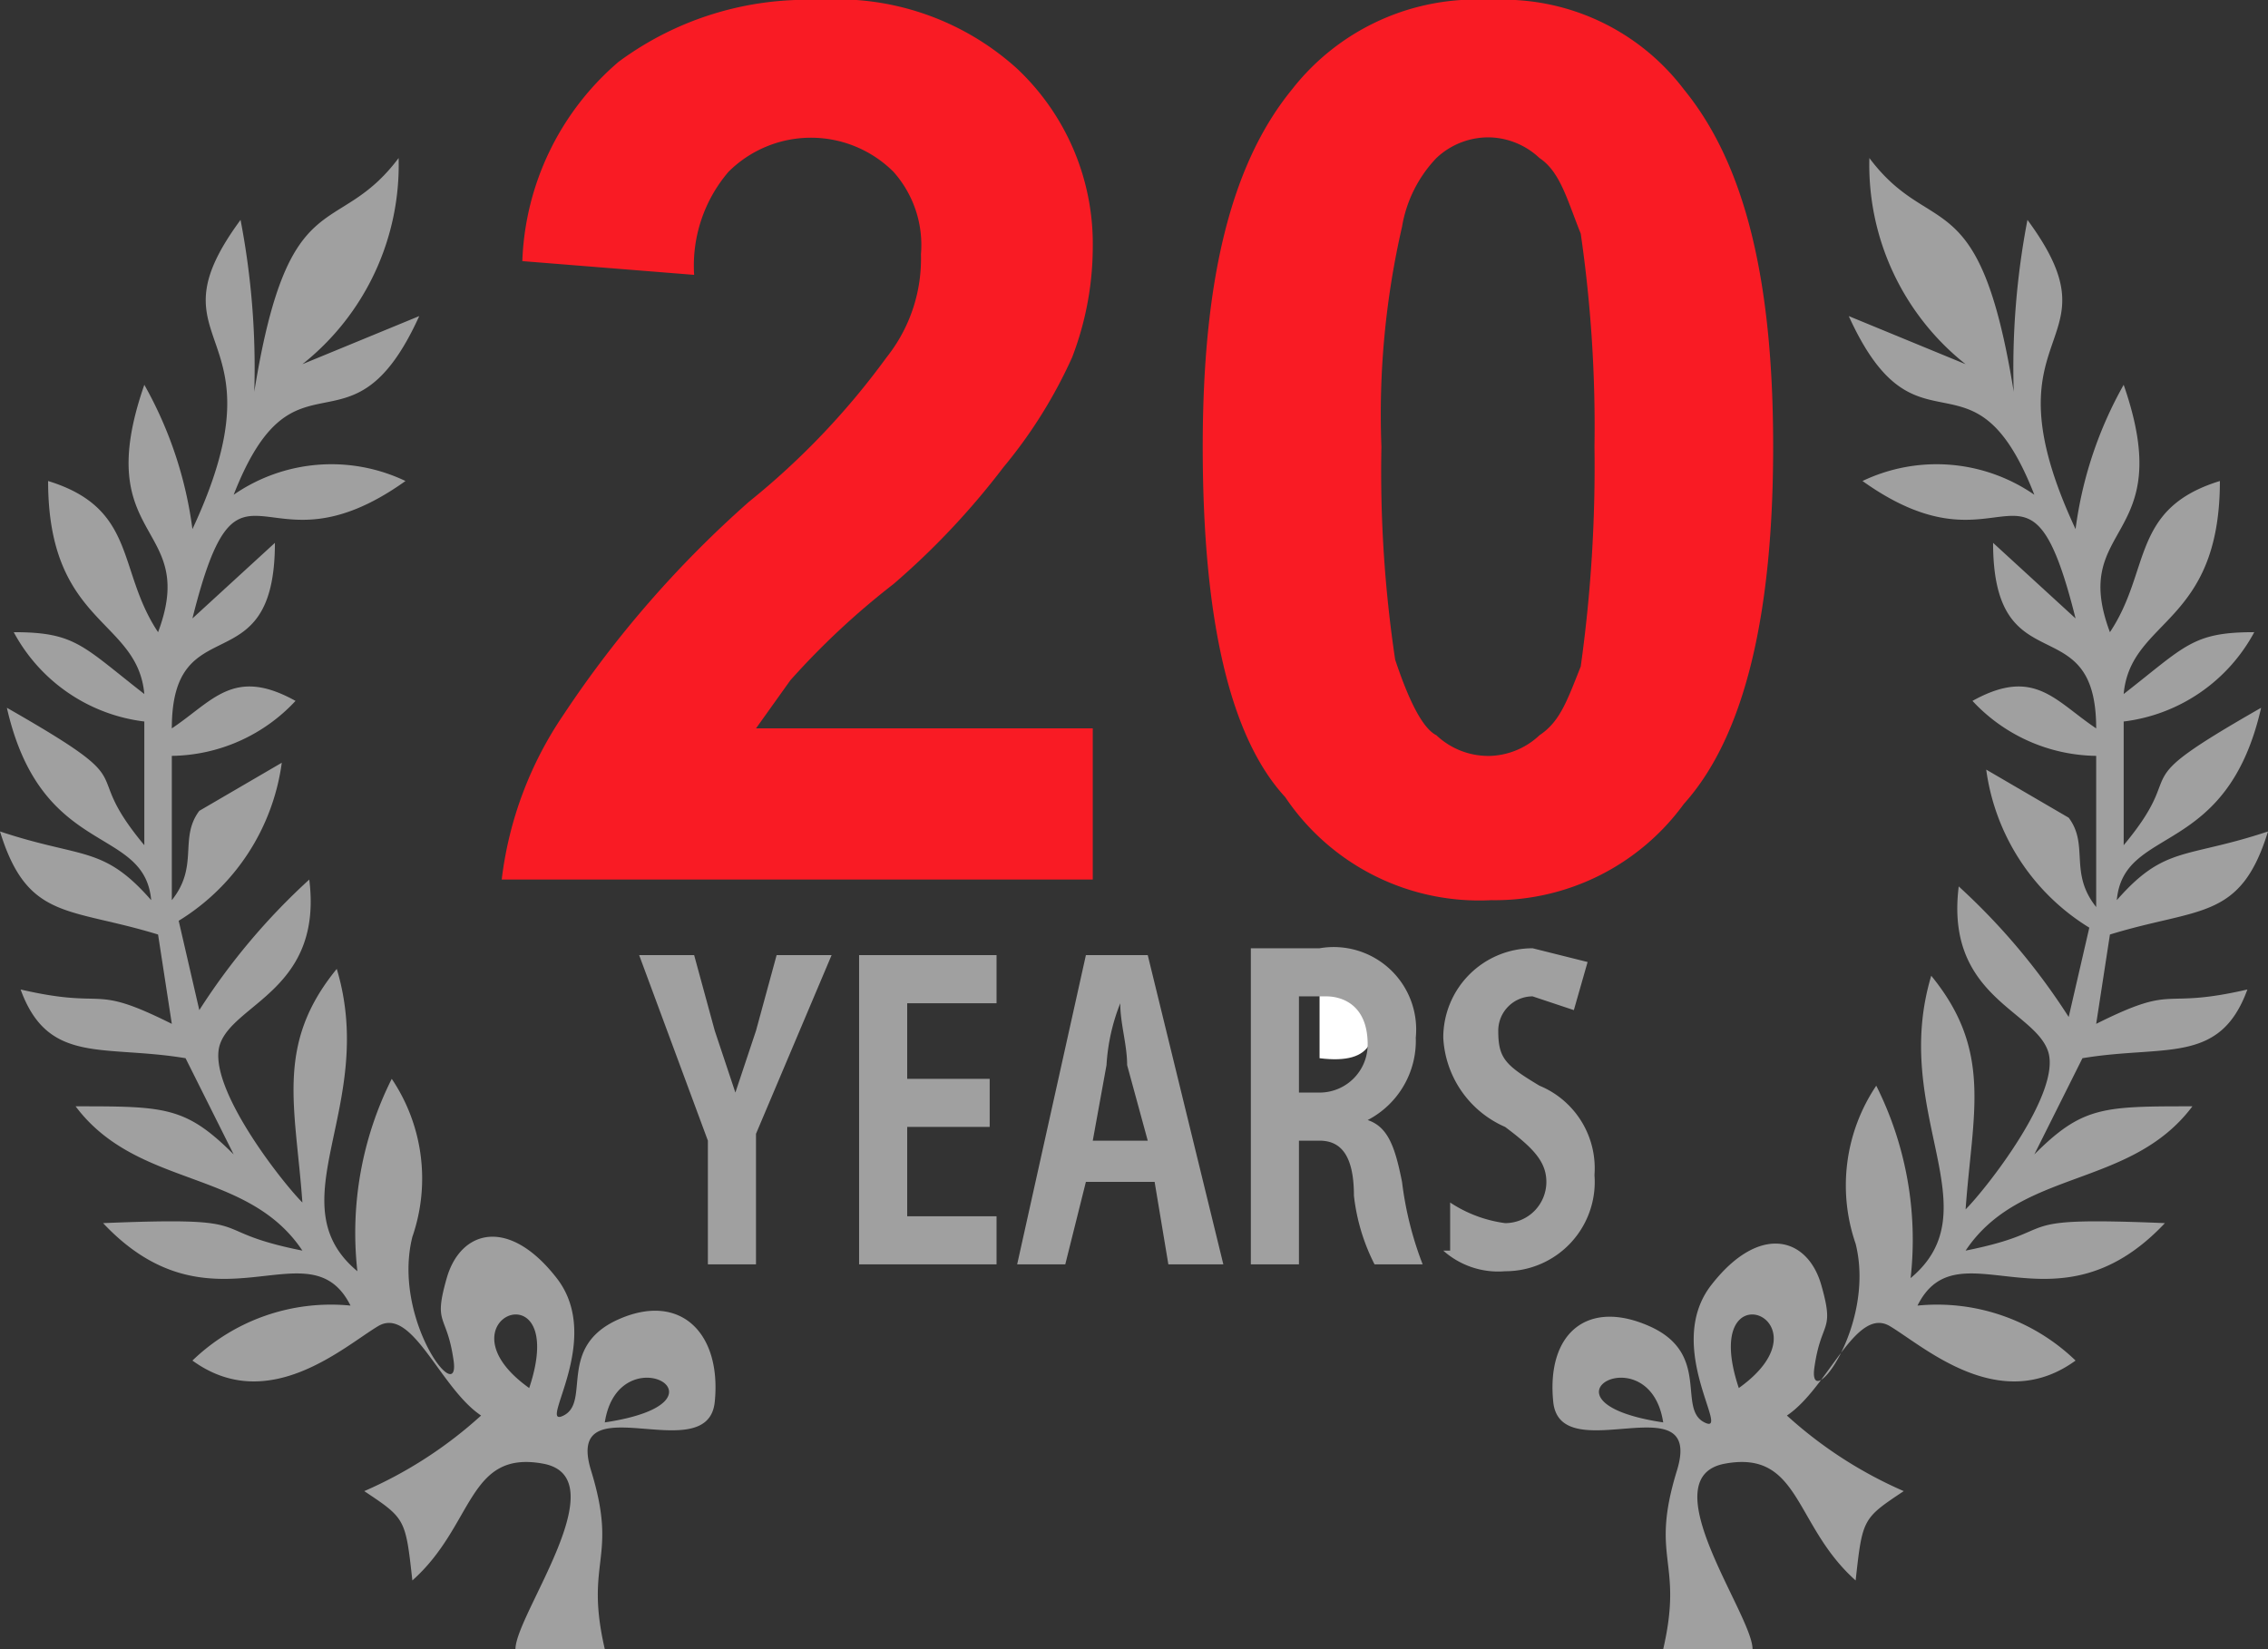
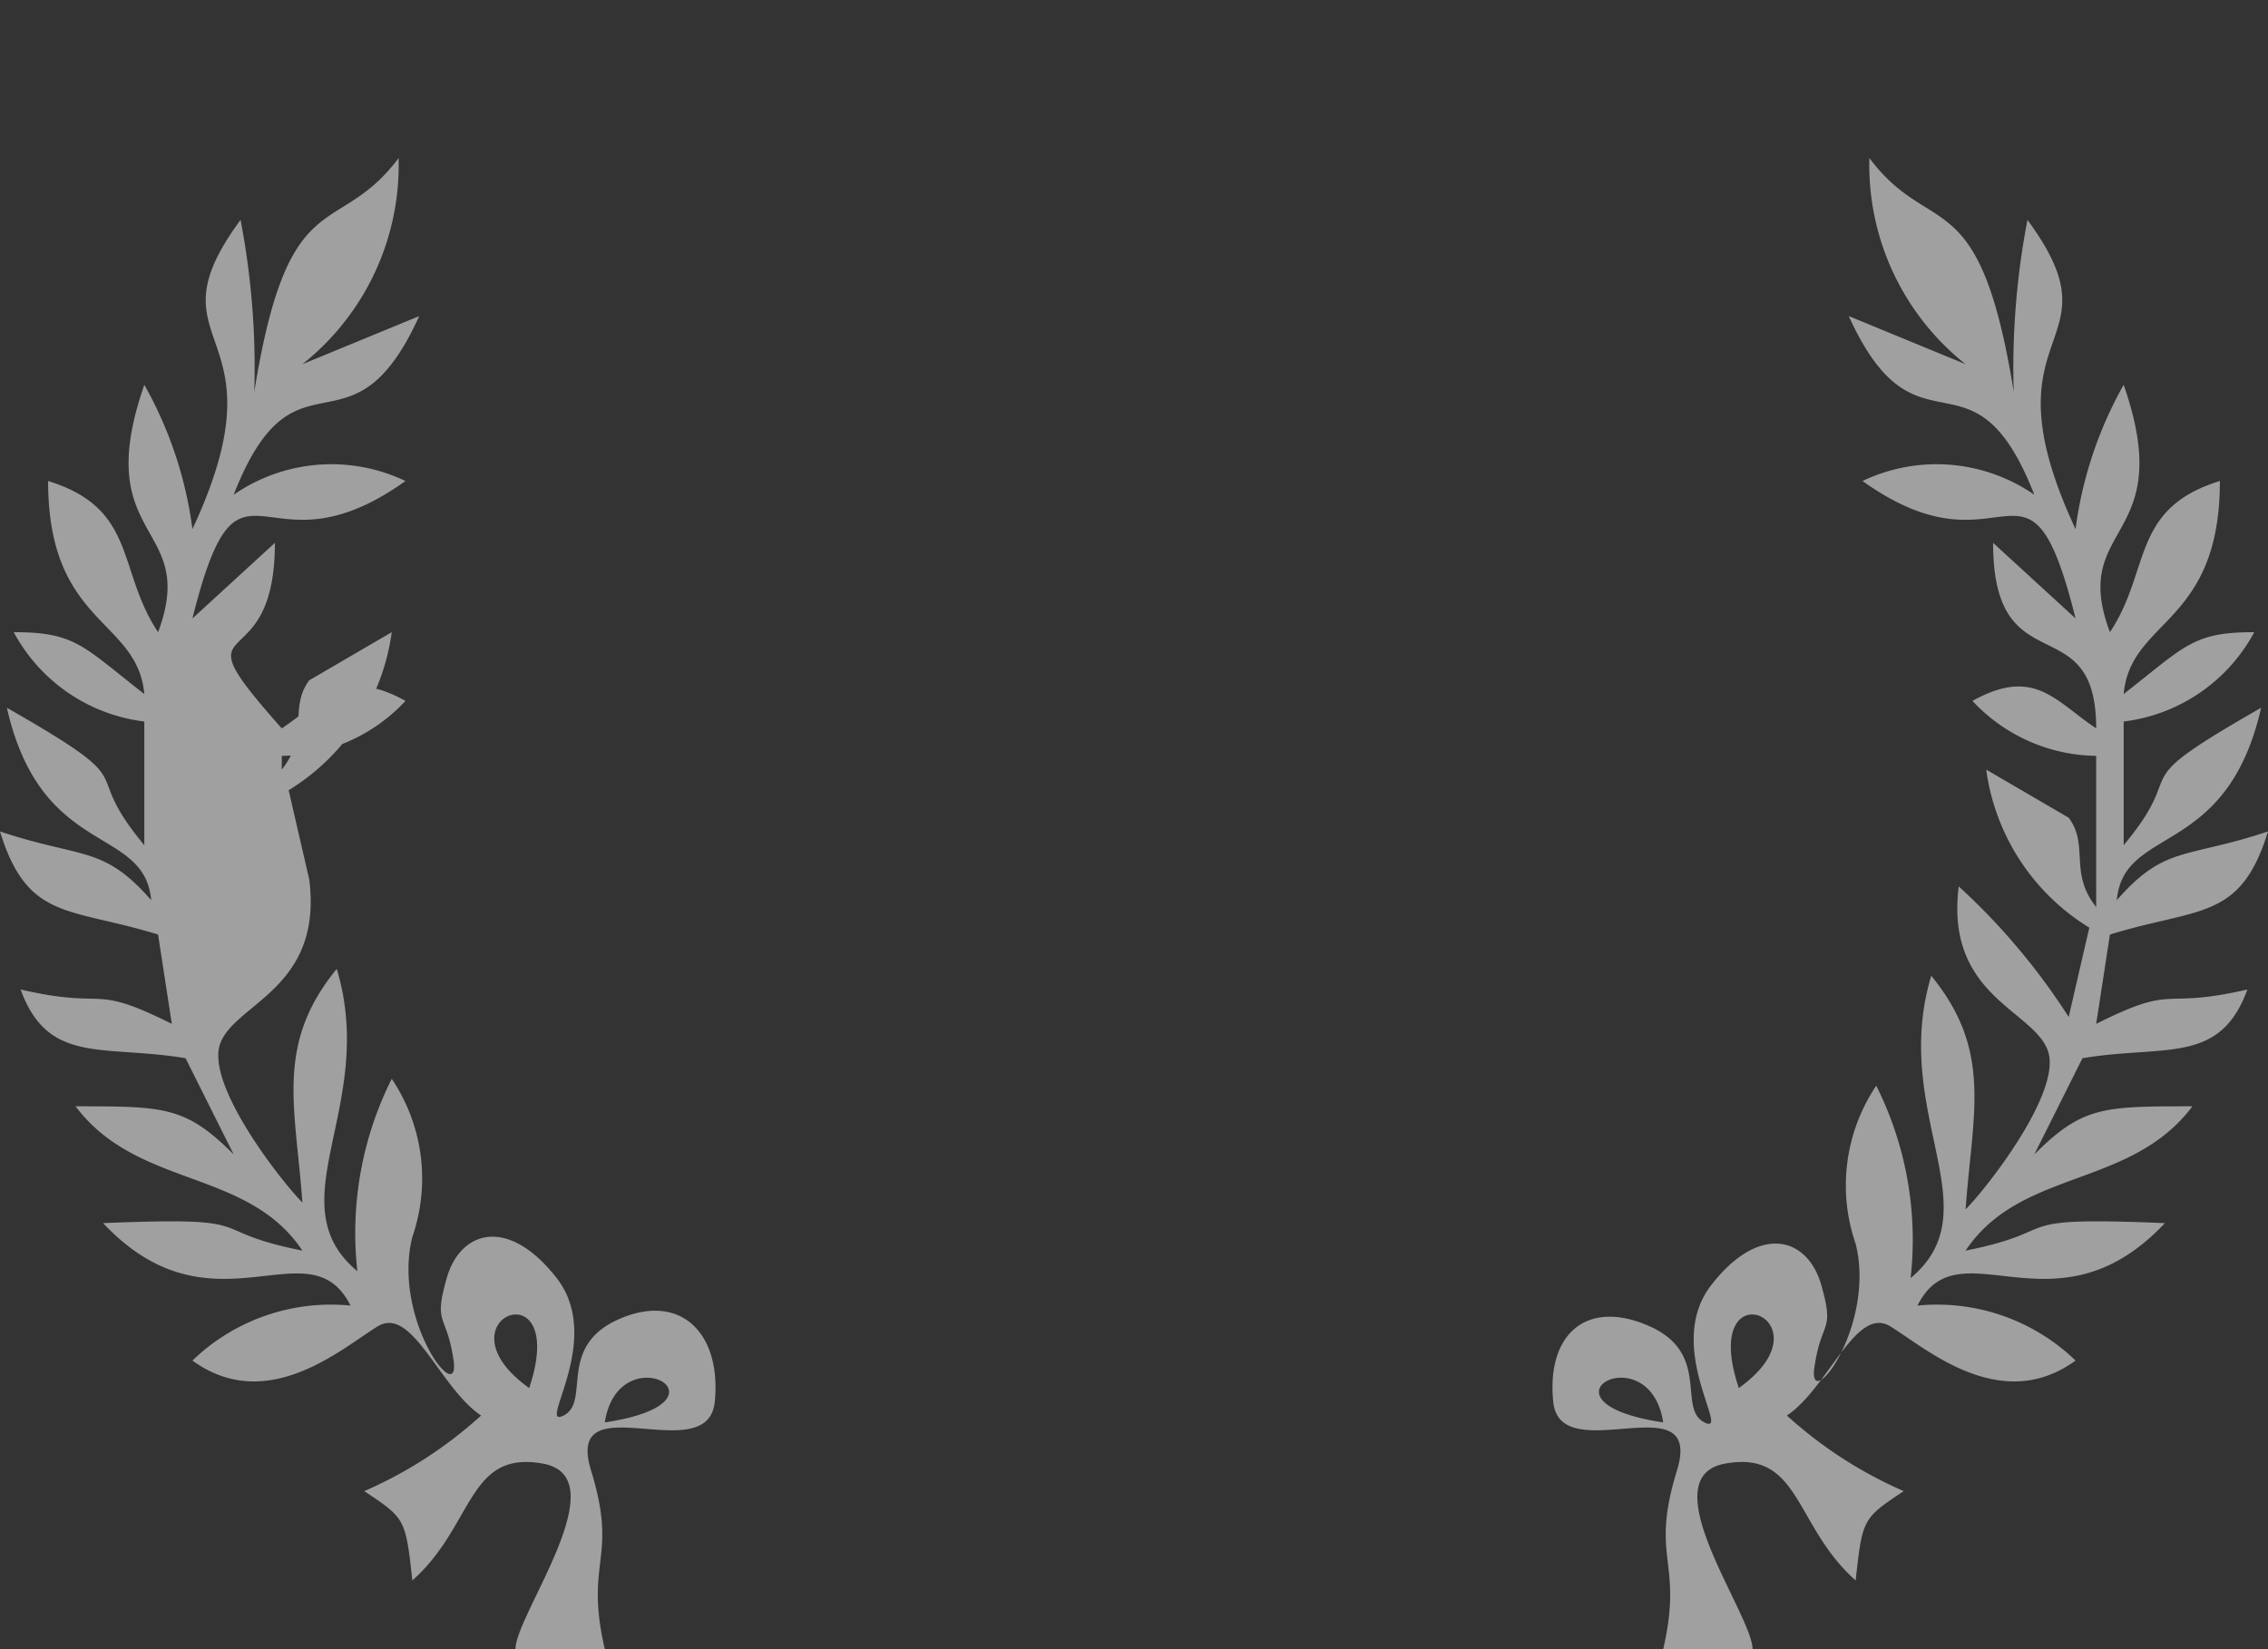
<svg xmlns="http://www.w3.org/2000/svg" version="1.1" id="20-years" x="0px" y="0px" width="33px" height="24px" viewBox="0 0 33 24" xml:space="preserve">
  <rect x="0" y="0" width="33" height="24" fill="#333333" stroke="none" />
  <g>
-     <path d="M3.7,5.7a11.4,11.4,0,0,0-.2-2.5c-1.4,1.9.7,1.5-.7,4.5a5.8,5.8,0,0,0-.7-2.1c-.8,2.3.8,2,.2,3.6C1.7,8.3,2,7.4.7,7,.7,9.1,2,9,2.1,10.1c-.9-.7-1-.9-1.9-.9a2.5,2.5,0,0,0,1.9,1.3v1.8c-1-1.2.1-.8-2-2,.5,2.2,2,1.7,2.1,2.8-.7-.8-1-.6-2.2-1,.4,1.3,1,1.1,2.3,1.5l.2,1.3c-1.2-.6-.9-.2-2.2-.5.4,1.1,1.2.8,2.4,1l.7,1.4c-.7-.7-1-.7-2.3-.7.9,1.2,2.5.9,3.3,2.1-1.5-.3-.5-.5-2.9-.4,1.6,1.7,3,0,3.6,1.2a2.9,2.9,0,0,0-2.3.8c1.1.8,2.2-.2,2.7-.5s.9.9,1.5,1.3a6.2,6.2,0,0,1-1.7,1.1c.6.4.6.4.7,1.3.9-.8.8-1.9,1.9-1.7s-.4,2.2-.4,2.7H8.8c-.3-1.3.2-1.3-.2-2.6s1.7,0,1.8-1S9.9,18.8,9,19.2s-.4,1.2-.8,1.4.6-1.1-.1-2-1.4-.7-1.6,0,0,.5.1,1.2S5.7,19.2,6,18a2.6,2.6,0,0,0-.3-2.3,5,5,0,0,0-.5,2.8c-1.2-1,.3-2.4-.3-4.4-.9,1.1-.6,2-.5,3.4-.3-.3-1.4-1.7-1.2-2.3s1.5-.8,1.3-2.4a9.5,9.5,0,0,0-1.6,1.9l-.3-1.3a3.2,3.2,0,0,0,1.5-2.3l-1.2.7c-.3.4,0,.8-.4,1.3V11a2.5,2.5,0,0,0,1.8-.8c-.9-.5-1.2,0-1.8.4C2.5,8.8,4,10,4,7.9L2.8,9c.7-2.8,1-.5,3.1-2a2.5,2.5,0,0,0-2.5.2c.9-2.3,1.7-.4,2.7-2.6l-1.7.7a3.7,3.7,0,0,0,1.4-3c-.9,1.2-1.6.3-2.1,3.4Zm5.1,15C9,19.4,10.8,20.4,8.8,20.7Zm-1.1-.5C6.3,19.2,8.3,18.4,7.7,20.2Z" fill="#a0a0a0" />
+     <path d="M3.7,5.7a11.4,11.4,0,0,0-.2-2.5c-1.4,1.9.7,1.5-.7,4.5a5.8,5.8,0,0,0-.7-2.1c-.8,2.3.8,2,.2,3.6C1.7,8.3,2,7.4.7,7,.7,9.1,2,9,2.1,10.1c-.9-.7-1-.9-1.9-.9a2.5,2.5,0,0,0,1.9,1.3v1.8c-1-1.2.1-.8-2-2,.5,2.2,2,1.7,2.1,2.8-.7-.8-1-.6-2.2-1,.4,1.3,1,1.1,2.3,1.5l.2,1.3c-1.2-.6-.9-.2-2.2-.5.4,1.1,1.2.8,2.4,1l.7,1.4c-.7-.7-1-.7-2.3-.7.9,1.2,2.5.9,3.3,2.1-1.5-.3-.5-.5-2.9-.4,1.6,1.7,3,0,3.6,1.2a2.9,2.9,0,0,0-2.3.8c1.1.8,2.2-.2,2.7-.5s.9.9,1.5,1.3a6.2,6.2,0,0,1-1.7,1.1c.6.4.6.4.7,1.3.9-.8.8-1.9,1.9-1.7s-.4,2.2-.4,2.7H8.8c-.3-1.3.2-1.3-.2-2.6s1.7,0,1.8-1S9.9,18.8,9,19.2s-.4,1.2-.8,1.4.6-1.1-.1-2-1.4-.7-1.6,0,0,.5.1,1.2S5.7,19.2,6,18a2.6,2.6,0,0,0-.3-2.3,5,5,0,0,0-.5,2.8c-1.2-1,.3-2.4-.3-4.4-.9,1.1-.6,2-.5,3.4-.3-.3-1.4-1.7-1.2-2.3s1.5-.8,1.3-2.4l-.3-1.3a3.2,3.2,0,0,0,1.5-2.3l-1.2.7c-.3.4,0,.8-.4,1.3V11a2.5,2.5,0,0,0,1.8-.8c-.9-.5-1.2,0-1.8.4C2.5,8.8,4,10,4,7.9L2.8,9c.7-2.8,1-.5,3.1-2a2.5,2.5,0,0,0-2.5.2c.9-2.3,1.7-.4,2.7-2.6l-1.7.7a3.7,3.7,0,0,0,1.4-3c-.9,1.2-1.6.3-2.1,3.4Zm5.1,15C9,19.4,10.8,20.4,8.8,20.7Zm-1.1-.5C6.3,19.2,8.3,18.4,7.7,20.2Z" fill="#a0a0a0" />
    <path d="M29.3,5.7a11.4,11.4,0,0,1,.2-2.5c1.4,1.9-.7,1.5.7,4.5a5.8,5.8,0,0,1,.7-2.1c.8,2.3-.8,2-.2,3.6.6-.9.3-1.8,1.6-2.2,0,2.1-1.3,2-1.4,3.1.9-.7,1-.9,1.9-.9a2.5,2.5,0,0,1-1.9,1.3v1.8c1-1.2-.1-.8,2-2-.5,2.2-2,1.7-2.1,2.8.7-.8,1-.6,2.2-1-.4,1.3-1,1.1-2.3,1.5l-.2,1.3c1.2-.6.9-.2,2.2-.5-.4,1.1-1.2.8-2.4,1l-.7,1.4c.7-.7,1-.7,2.3-.7-.9,1.2-2.5.9-3.3,2.1,1.5-.3.5-.5,2.9-.4-1.6,1.7-3,0-3.6,1.2a2.9,2.9,0,0,1,2.3.8c-1.1.8-2.2-.2-2.7-.5s-.9.9-1.5,1.3a6.2,6.2,0,0,0,1.7,1.1c-.6.4-.6.4-.7,1.3-.9-.8-.8-1.9-1.9-1.7s.4,2.2.4,2.7H24.2c.3-1.3-.2-1.3.2-2.6s-1.7,0-1.8-1,.5-1.5,1.4-1.1.4,1.2.8,1.4-.6-1.1.1-2,1.4-.7,1.6,0,0,.5-.1,1.2.9-.6.6-1.8a2.6,2.6,0,0,1,.3-2.3,5,5,0,0,1,.5,2.8c1.2-1-.3-2.4.3-4.4.9,1.1.6,2,.5,3.4.3-.3,1.4-1.7,1.2-2.3s-1.5-.8-1.3-2.4a9.5,9.5,0,0,1,1.6,1.9l.3-1.3a3.2,3.2,0,0,1-1.5-2.3l1.2.7c.3.4,0,.8.4,1.3V11a2.5,2.5,0,0,1-1.8-.8c.9-.5,1.2,0,1.8.4C30.5,8.8,29,10,29,7.9L30.2,9c-.7-2.8-1-.5-3.1-2a2.5,2.5,0,0,1,2.5.2c-.9-2.3-1.7-.4-2.7-2.6l1.7.7a3.7,3.7,0,0,1-1.4-3c.9,1.2,1.6.3,2.1,3.4Zm-5.1,15C24,19.4,22.2,20.4,24.2,20.7Zm1.1-.5C26.7,19.2,24.7,18.4,25.3,20.2Z" fill="#a0a0a0" />
-     <path d="M19.2,15.4c.8.1.9-.3.7-1l-.7-.2v1.2Z" fill="#fff" />
-     <path d="M11,15l-.3.9h0l-.3-.9-.3-1.1H9.3l1,2.7v1.8H11V16.5l1.1-2.6h-.8L11,15Zm2.2,2.7V16.4h1.2v-.7H13.2V14.6h1.3v-.7h-2v4.5h2v-.7Zm2.6-3.8-1,4.5h.7l.3-1.2h1l.2,1.2h.8l-1.1-4.5Zm.3,1.6a2.9,2.9,0,0,1,.2-.9h0c0,.3.1.6.1.9l.3,1.1h-.8l.2-1.1Zm2.1,2.9h.7V16.6h.3c.3,0,.5.2.5.8a2.9,2.9,0,0,0,.3,1h.7a5,5,0,0,1-.3-1.2c-.1-.5-.2-.8-.5-.9h0a1.3,1.3,0,0,0,.7-1.2,1.2,1.2,0,0,0-1.4-1.3h-1v4.5Zm.7-3.9h.4c.2,0,.6.1.6.7a.7.7,0,0,1-.7.7h-.3V14.5ZM21,18.2a1.2,1.2,0,0,0,.9.3,1.3,1.3,0,0,0,1.3-1.4,1.3,1.3,0,0,0-.8-1.3c-.5-.3-.6-.4-.6-.8a.5.5,0,0,1,.5-.5l.6.2.2-.7-.8-.2A1.3,1.3,0,0,0,21,15.1a1.5,1.5,0,0,0,.9,1.3c.4.3.6.5.6.8a.6.6,0,0,1-.6.6,1.9,1.9,0,0,1-.8-.3v.7Z" fill="#a0a0a0" />
-     <path d="M15.9,10.6v2.2H7.3a5.4,5.4,0,0,1,.9-2.4,15.7,15.7,0,0,1,2.7-3.1,11,11,0,0,0,2-2.1,2.3,2.3,0,0,0,.5-1.5A1.6,1.6,0,0,0,13,2.5a1.7,1.7,0,0,0-2.4,0A2.1,2.1,0,0,0,10.1,4L7.6,3.8A4,4,0,0,1,9,.9,4.6,4.6,0,0,1,11.9,0a3.9,3.9,0,0,1,2.9,1,3.5,3.5,0,0,1,1.1,2.6,4.5,4.5,0,0,1-.3,1.6,7,7,0,0,1-1,1.6A11.1,11.1,0,0,1,13,8.5a11.2,11.2,0,0,0-1.5,1.4l-.5.7ZM21.7,0a3.3,3.3,0,0,1,2.8,1.3c.9,1.1,1.3,2.8,1.3,5.2s-.4,4.2-1.3,5.2a3.4,3.4,0,0,1-2.8,1.4,3.4,3.4,0,0,1-3-1.5q-1.2-1.3-1.2-5.1c0-2.4.4-4.1,1.3-5.2A3.4,3.4,0,0,1,21.7,0Zm0,2a1.1,1.1,0,0,0-.8.3,1.9,1.9,0,0,0-.5,1,12.2,12.2,0,0,0-.3,3.2,18.5,18.5,0,0,0,.2,3.1c.2.6.4,1,.6,1.1a1.1,1.1,0,0,0,.8.3,1.1,1.1,0,0,0,.7-.3c.3-.2.4-.5.6-1a21,21,0,0,0,.2-3.2A19.5,19.5,0,0,0,23,3.4c-.2-.5-.3-.9-.6-1.1A1.1,1.1,0,0,0,21.7,2Z" fill="#f91b24" />
  </g>
</svg>